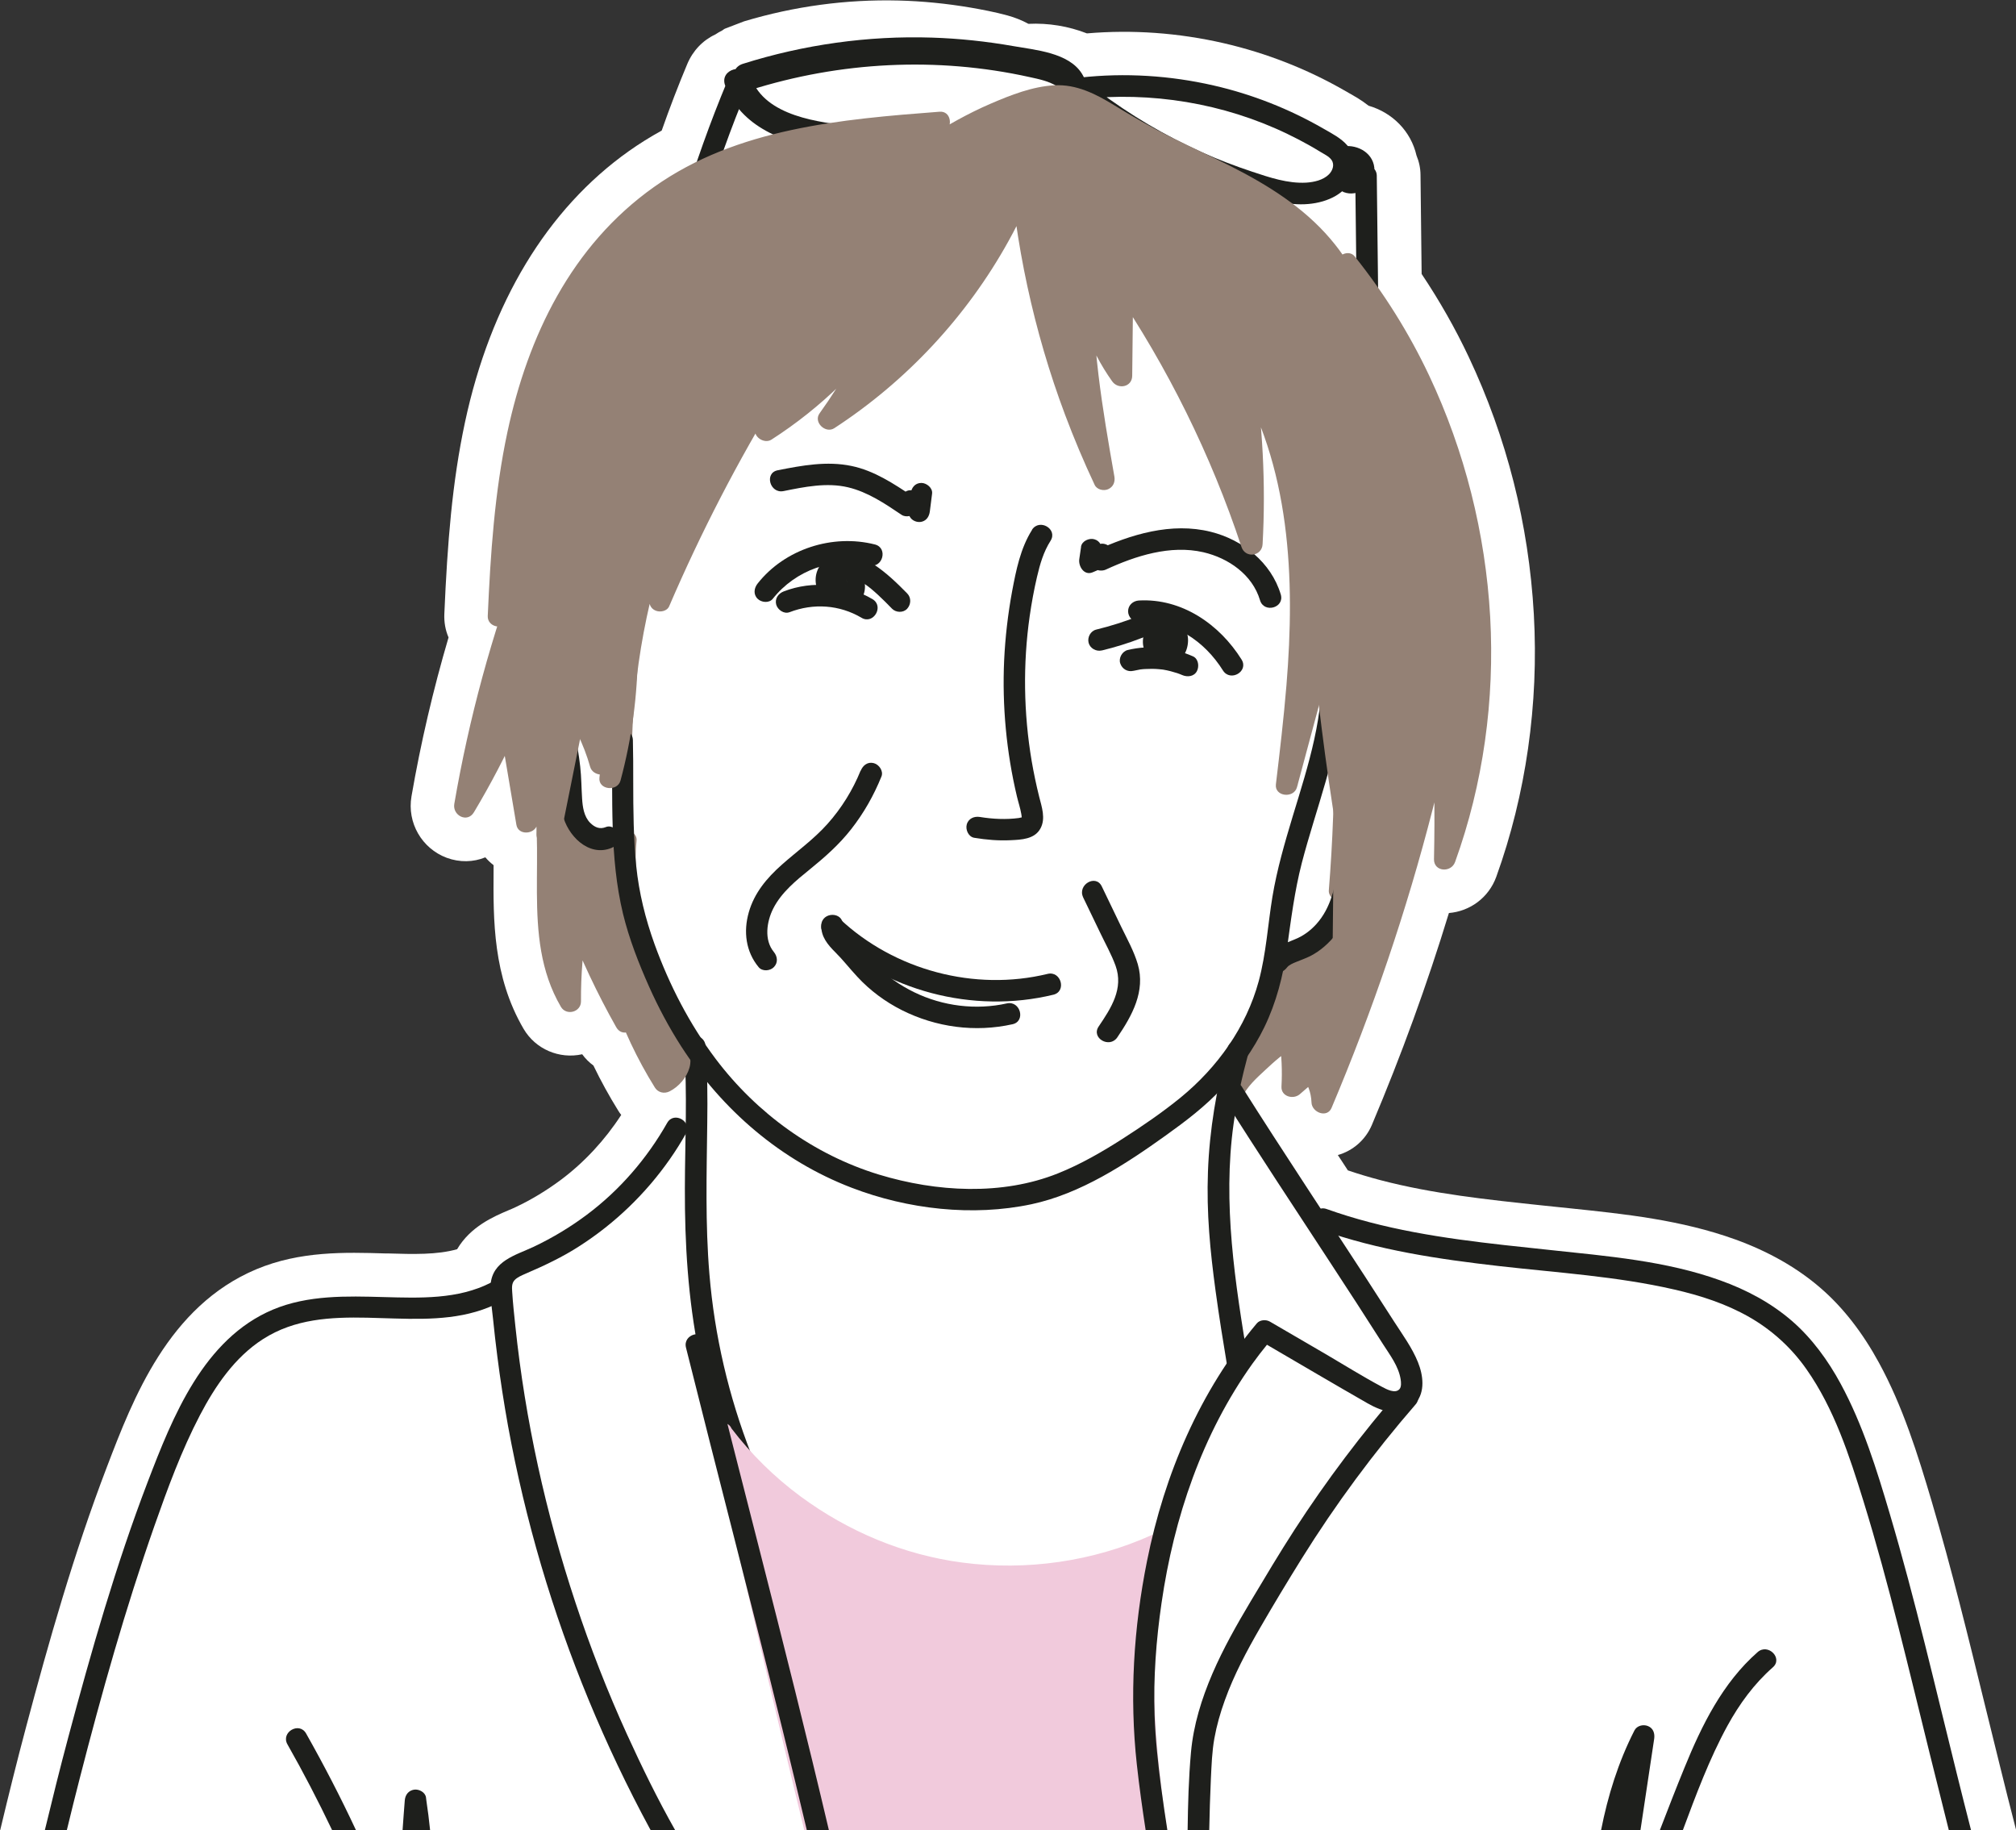
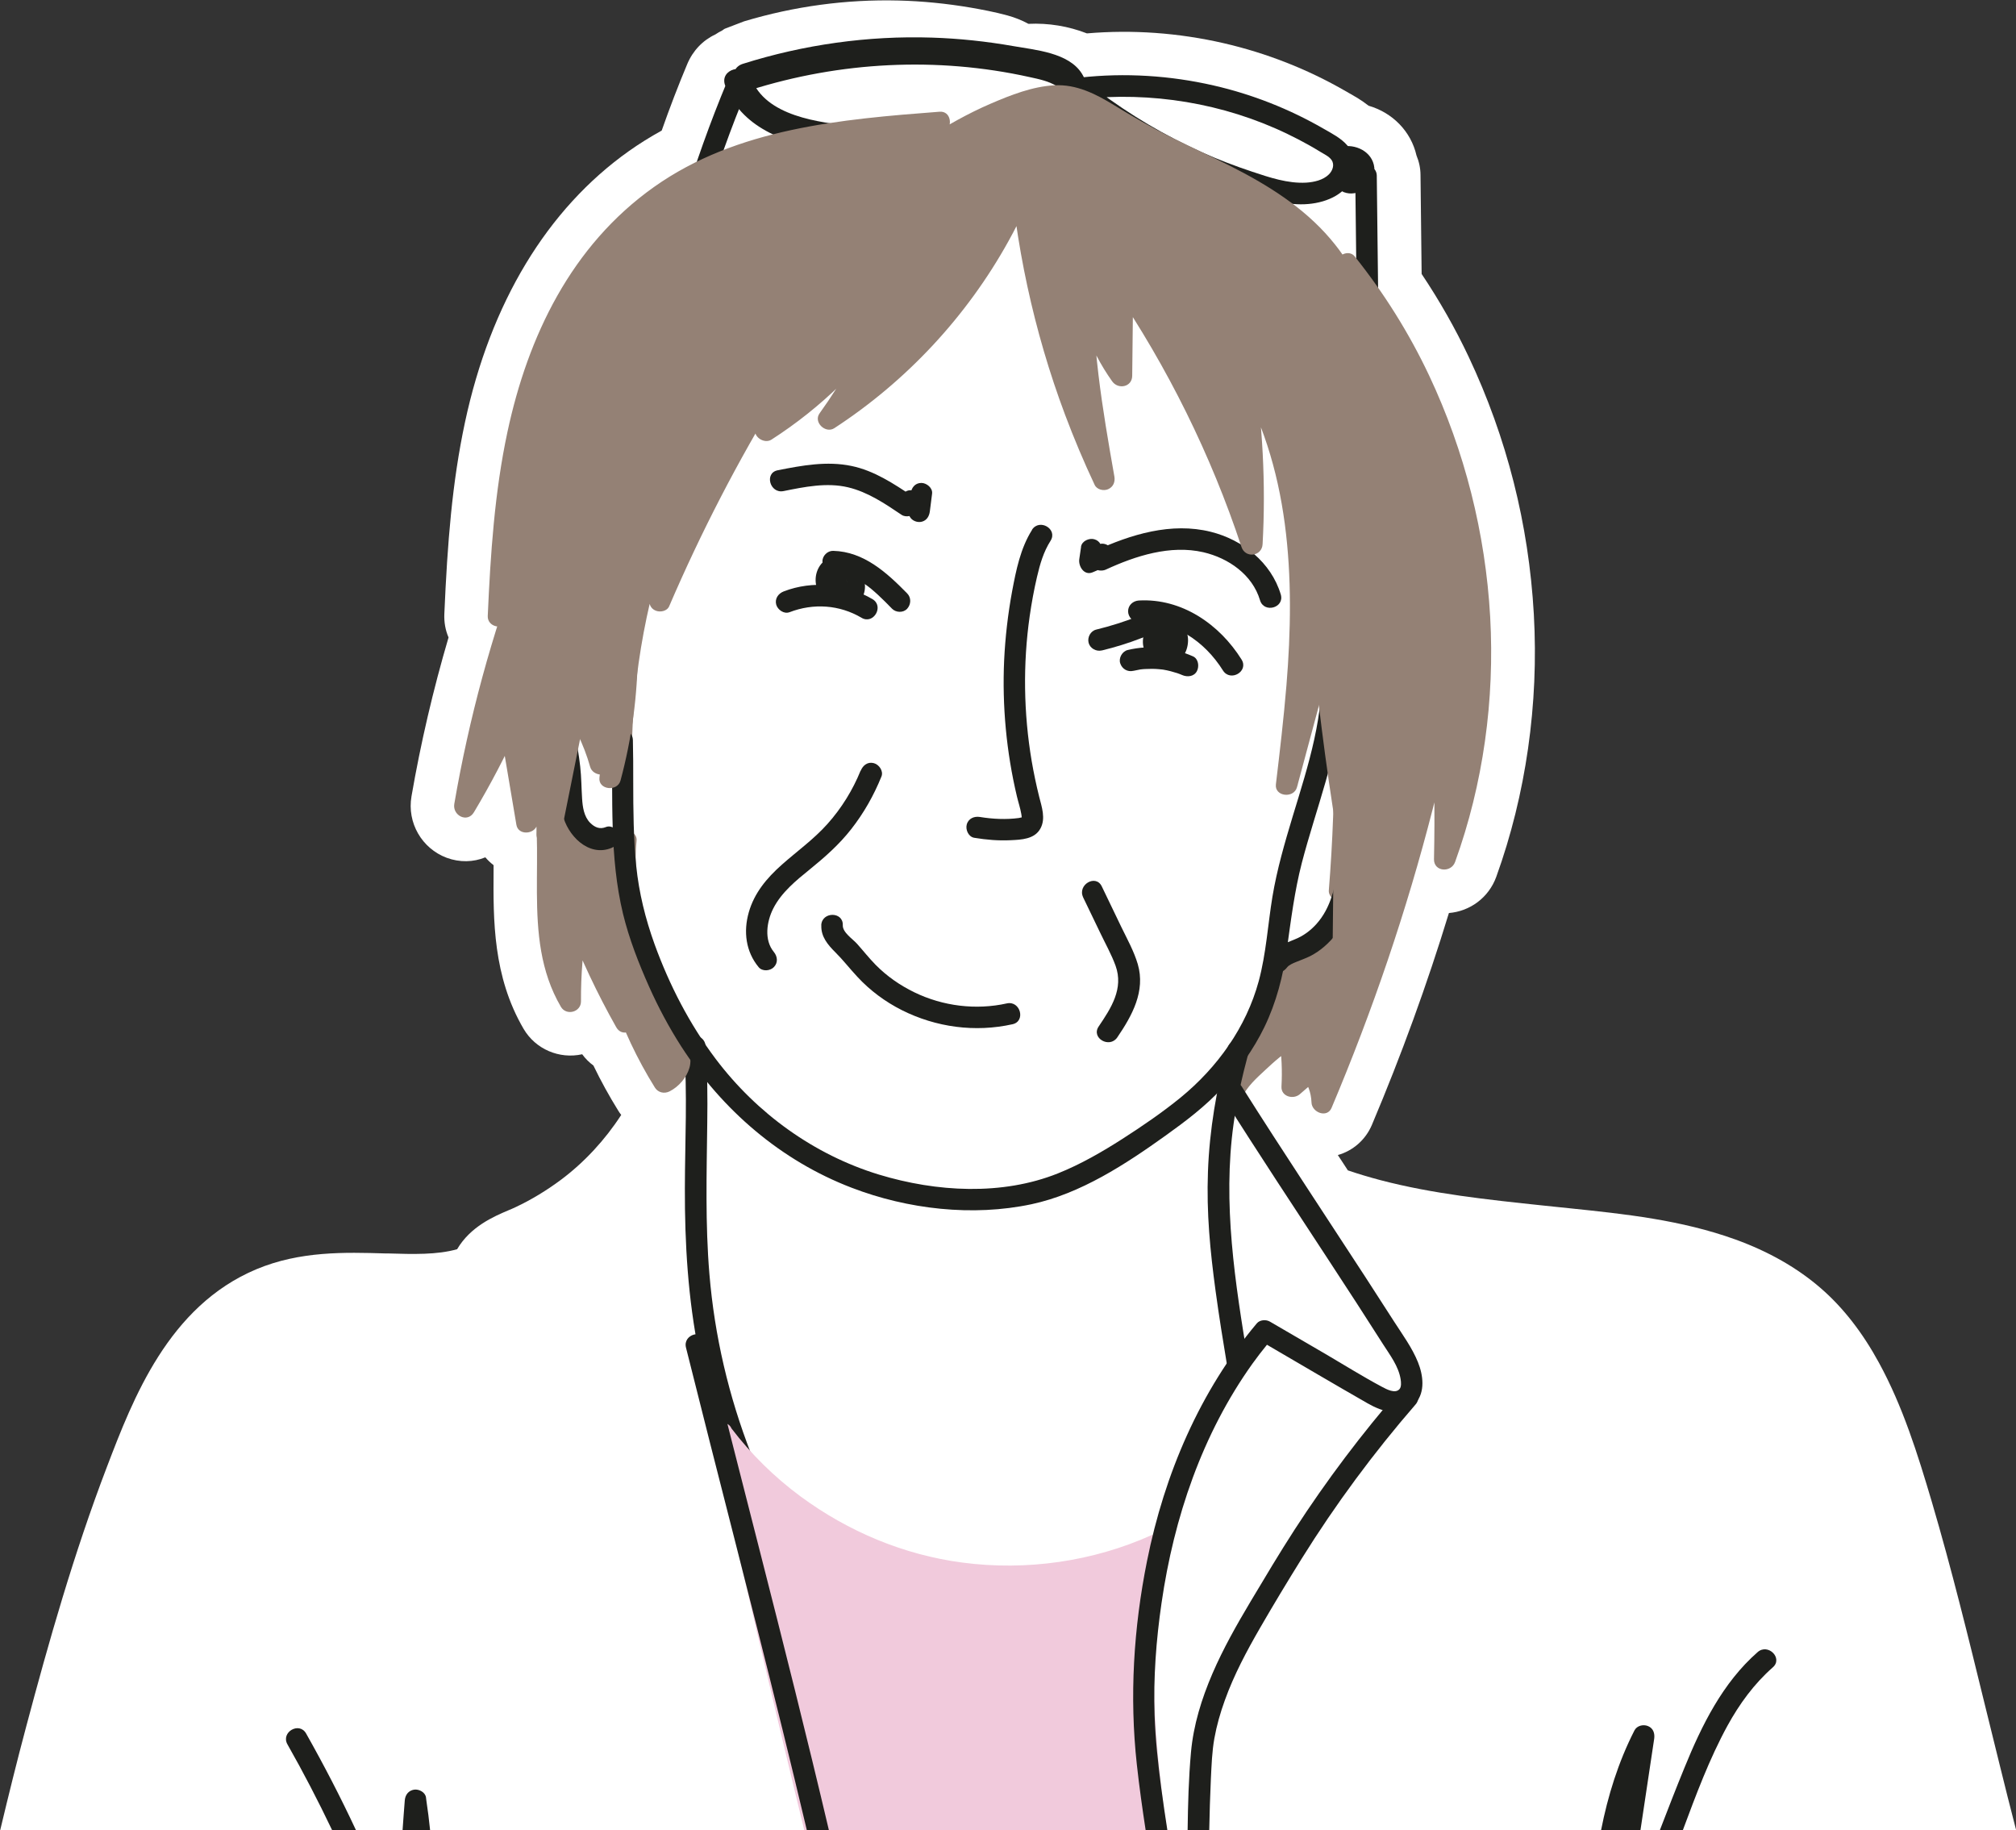
<svg xmlns="http://www.w3.org/2000/svg" width="195" height="177" viewBox="0 0 195 177" fill="none">
  <rect x="0" y="0" width="195" height="177" fill="#333333" stroke="none" />
  <g clip-path="url(#clip0_62_4360)">
    <path d="M70.103 2.78C70.011 2.838 69.928 2.888 69.846 2.955C69.621 3.063 69.406 3.188 69.198 3.329C67.995 3.887 67.016 4.894 66.469 6.209C65.614 8.249 64.784 10.405 64.004 12.627C62.892 13.243 61.831 13.901 60.835 14.608C52.928 20.21 47.443 29.292 44.971 40.862C43.734 46.664 43.278 52.465 42.979 59.383C42.946 60.19 43.087 60.956 43.386 61.647C41.892 66.724 40.689 71.885 39.801 77.021C39.362 79.56 40.797 82.057 43.203 82.956C44.465 83.422 45.784 83.389 46.945 82.914C47.186 83.197 47.452 83.447 47.742 83.672C47.742 83.838 47.742 84.013 47.742 84.18C47.709 88.983 47.675 94.426 50.646 99.504C51.799 101.468 54.097 102.451 56.313 101.959C56.62 102.384 56.993 102.75 57.4 103.05C58.122 104.548 58.926 106.005 59.789 107.395C59.881 107.545 59.98 107.695 60.088 107.828C58.512 110.258 56.52 112.406 54.264 114.096C52.878 115.128 51.401 116.027 49.858 116.751C49.625 116.859 49.385 116.968 49.136 117.067C47.767 117.65 45.51 118.616 44.216 120.813C42.282 121.363 39.951 121.296 37.511 121.221H37.246C33.388 121.105 29.015 120.98 24.792 122.753C16.287 126.324 12.861 135.28 10.355 141.831C7.127 150.263 4.688 158.895 2.539 166.961C1.651 170.282 0.821 173.637 0.017 177.008H195.017C194.452 174.835 193.913 172.68 193.39 170.557C192.917 168.651 192.453 166.745 191.98 164.838C190.403 158.404 188.777 151.753 186.86 145.252C185.475 140.574 184.048 136.021 181.758 131.817C180.165 128.887 178.273 126.448 176.116 124.584C173.851 122.619 171.079 121.038 167.86 119.873C162.6 117.975 157.148 117.409 151.871 116.859L149.308 116.593C143.798 116.01 138.596 115.461 133.535 114.137C132.464 113.854 131.402 113.538 130.373 113.188L129.793 112.298C129.668 112.098 129.535 111.907 129.403 111.707C130.846 111.299 132.074 110.258 132.697 108.793C135.543 102.059 138.04 95.201 140.147 88.3C142.189 88.133 143.997 86.81 144.727 84.804C147.598 76.863 148.851 68.081 148.362 59.408C147.872 50.701 145.748 42.327 142.064 34.519C140.77 31.772 139.235 29.075 137.509 26.495L137.401 16.939C137.401 16.281 137.26 15.632 137.011 15.033C136.48 12.71 134.704 10.896 132.373 10.222C131.693 9.68 131.004 9.298 130.448 8.981L130.158 8.815C126.482 6.692 122.516 5.136 118.367 4.178C113.978 3.171 109.531 2.855 105.133 3.229C103.341 2.53 101.408 2.214 99.475 2.305C98.852 1.964 98.164 1.689 97.434 1.49C96.181 1.148 94.953 0.924 93.916 0.741C91.567 0.341 89.211 0.108 86.904 0.05C81.843 -0.075 76.823 0.607 71.97 2.064" fill="white" />
    <path d="M70.144 8.24C71.621 12.294 75.894 13.842 79.827 14.458C84.756 15.224 89.825 15.357 94.729 14.358C97.193 13.859 99.599 13.035 101.839 11.886C103.615 10.979 106.104 9.439 104.644 7.117C103.366 5.086 100.147 4.836 98.031 4.461C95.426 4.004 92.787 3.721 90.14 3.637C83.959 3.438 77.745 4.312 71.845 6.176C70.244 6.684 70.924 9.223 72.542 8.715C81.254 5.96 90.63 5.469 99.566 7.45C100.512 7.658 101.408 7.833 102.238 8.34C102.578 8.54 102.445 8.474 102.263 8.632C101.856 8.981 101.284 9.223 100.819 9.472C98.993 10.438 97.044 11.137 95.036 11.612C90.97 12.585 86.73 12.636 82.582 12.203C79.263 11.853 74.011 11.254 72.667 7.558C72.094 5.985 69.564 6.659 70.136 8.257L70.144 8.24Z" fill="#1E1F1C" />
    <path d="M72.667 140.641C70.484 135.047 69.115 129.187 68.618 123.211C68.211 118.358 68.352 113.497 68.41 108.627C68.443 106.13 68.435 103.641 68.244 101.152C68.145 99.821 66.062 99.812 66.162 101.152C66.51 105.739 66.253 110.342 66.245 114.928C66.228 120.281 66.552 125.633 67.614 130.885C68.327 134.406 69.356 137.853 70.667 141.19C70.874 141.715 71.364 142.081 71.945 141.923C72.443 141.781 72.874 141.166 72.675 140.641H72.667Z" fill="#1E1F1C" />
    <path d="M111.821 177C108.959 157.13 111.921 149.373 111.921 149.373C104.802 152.602 96.579 153.335 89.004 151.404C81.428 149.472 74.55 144.903 69.821 138.651C69.821 138.651 75.131 161.75 78.881 177H111.829H111.821Z" fill="#F1CADC" />
    <path d="M70.974 148.257C72.509 154.841 74.052 161.417 75.62 167.985C76.342 170.99 77.055 173.995 77.794 177H79.951C79.379 174.669 78.806 172.33 78.242 169.991C76.624 163.282 75.048 156.556 73.48 149.83C72.915 147.408 72.401 144.969 71.837 142.547C79.528 150.421 90.547 154.558 101.615 153.26C104.619 152.91 107.548 152.194 110.36 151.12C110.111 152.336 109.97 153.584 109.846 154.775C109.207 160.793 109.564 166.928 110.253 172.921C110.41 174.278 110.584 175.634 110.784 176.983H112.874C112.85 176.841 112.825 176.7 112.808 176.55C111.862 169.916 111.298 163.132 111.787 156.439C111.821 155.932 111.87 155.432 111.92 154.925C111.945 154.7 111.97 154.483 111.995 154.259C112.011 154.15 112.02 154.034 112.036 153.926C112.045 153.859 112.053 153.801 112.061 153.767C112.161 153.077 112.269 152.394 112.401 151.711C112.534 151.029 112.733 150.38 112.908 149.714C112.908 149.689 112.924 149.664 112.932 149.639C113.298 148.69 112.136 148.132 111.406 148.457C105.714 151.021 99.284 151.936 93.094 151.12C87.427 150.38 82.017 148.107 77.421 144.711C74.915 142.863 72.65 140.632 70.758 138.152C70.6 137.794 70.293 137.627 69.962 137.611C69.746 137.569 69.522 137.602 69.298 137.727C68.899 137.96 68.642 138.56 68.841 139.009C69.547 142.081 70.26 145.161 70.974 148.232V148.257Z" fill="#F1CADC" />
    <path d="M70.352 7.841C68.692 11.82 67.24 15.882 66.004 20.011C65.622 21.301 67.63 21.851 68.012 20.569C69.24 16.44 70.692 12.37 72.36 8.399C72.575 7.883 72.127 7.25 71.629 7.117C71.032 6.951 70.567 7.325 70.352 7.85V7.841Z" fill="#1E1F1C" />
    <path d="M104.52 9.589C111.332 8.832 118.343 9.972 124.524 12.952C125.229 13.293 125.926 13.651 126.607 14.034C126.98 14.242 127.345 14.459 127.71 14.683C128.075 14.908 128.556 15.124 128.797 15.474C129.112 15.932 128.897 16.515 128.532 16.872C127.976 17.422 127.104 17.613 126.349 17.663C124.566 17.763 122.798 17.164 121.122 16.606C119.446 16.048 117.87 15.449 116.293 14.742C112.709 13.135 109.315 11.121 106.179 8.765C105.731 8.424 105.017 8.69 104.752 9.14C104.445 9.672 104.677 10.23 105.125 10.571C108.237 12.902 111.597 14.9 115.14 16.498C116.94 17.314 118.791 18.038 120.666 18.654C122.541 19.27 124.566 19.911 126.565 19.728C128.391 19.569 130.415 18.712 130.921 16.764C131.17 15.807 130.971 14.816 130.324 14.067C129.718 13.36 128.814 12.902 128.017 12.444C124.715 10.538 121.106 9.115 117.388 8.266C113.174 7.3 108.809 7.025 104.511 7.5C103.955 7.558 103.474 7.933 103.474 8.54C103.474 9.056 103.955 9.647 104.511 9.581L104.52 9.589Z" fill="#1E1F1C" />
    <path d="M130.49 16.174C130.88 16.124 131.012 16.765 130.531 16.573L129.975 18.588C131.029 18.846 132.149 18.554 132.863 17.705L131.087 16.964C131.137 20.985 131.178 25.014 131.228 29.034C131.245 30.374 133.327 30.383 133.311 29.034C133.261 25.014 133.219 20.985 133.17 16.964C133.161 16.115 132 15.508 131.394 16.224C131.162 16.507 130.905 16.657 130.531 16.565C129.204 16.24 128.756 18.096 129.975 18.579C131.336 19.12 132.921 17.938 132.946 16.507C132.971 14.875 131.394 13.951 129.934 14.151C129.378 14.226 129.071 14.942 129.204 15.433C129.37 16.032 129.925 16.24 130.481 16.165L130.49 16.174Z" fill="#1E1F1C" />
    <path d="M80.574 55.362C80.723 55.362 80.864 55.37 81.013 55.387C81.063 55.387 81.171 55.412 81.063 55.387C81.138 55.395 81.204 55.412 81.279 55.429C81.561 55.487 81.843 55.57 82.117 55.67C82.183 55.695 82.258 55.72 82.324 55.745C82.225 55.703 82.349 55.753 82.382 55.77C82.515 55.828 82.648 55.895 82.781 55.962C83.055 56.103 83.328 56.27 83.585 56.444C84.083 56.777 84.44 57.085 84.913 57.518C85.386 57.951 85.834 58.409 86.282 58.867C86.664 59.258 87.377 59.283 87.751 58.867C88.124 58.45 88.157 57.809 87.751 57.393C85.784 55.387 83.561 53.348 80.59 53.273C80.043 53.256 79.528 53.764 79.553 54.313C79.578 54.863 80.01 55.346 80.59 55.354L80.574 55.362Z" fill="#1E1F1C" />
    <path d="M80.043 54.047C79.089 54.554 78.699 55.745 78.981 56.752C79.238 57.684 80.043 58.558 81.005 58.767C81.561 58.883 82.101 58.825 82.607 58.558C83.113 58.292 83.461 57.826 83.594 57.301C83.851 56.328 83.42 55.129 82.482 54.688C81.885 54.405 81.188 54.405 80.64 54.796C80.383 54.979 80.151 55.196 80.018 55.487C79.836 55.87 79.802 56.236 79.877 56.652C79.927 56.894 80.151 57.152 80.358 57.276C80.582 57.41 80.914 57.46 81.163 57.385C81.412 57.31 81.661 57.143 81.785 56.902C81.918 56.644 81.943 56.386 81.893 56.094V56.061C81.893 56.153 81.91 56.244 81.926 56.336C81.926 56.286 81.926 56.236 81.926 56.186L81.893 56.461C81.901 56.403 81.918 56.344 81.943 56.286L81.835 56.536C81.86 56.477 81.893 56.427 81.926 56.377L81.76 56.586C81.81 56.527 81.86 56.477 81.918 56.427L81.711 56.594C81.777 56.552 81.835 56.511 81.91 56.477L81.661 56.586C81.719 56.561 81.777 56.544 81.844 56.536L81.57 56.569C81.636 56.569 81.694 56.561 81.76 56.569L81.487 56.536C81.561 56.544 81.636 56.569 81.711 56.594L81.462 56.486C81.537 56.519 81.603 56.561 81.661 56.602L81.454 56.436C81.528 56.494 81.595 56.561 81.653 56.627L81.487 56.419C81.553 56.502 81.603 56.594 81.653 56.694L81.545 56.444C81.595 56.561 81.628 56.669 81.644 56.794L81.611 56.519C81.628 56.644 81.628 56.76 81.611 56.877L81.644 56.602C81.628 56.694 81.611 56.777 81.578 56.869L81.686 56.619C81.653 56.702 81.611 56.777 81.553 56.844L81.719 56.636C81.669 56.702 81.611 56.752 81.553 56.802L81.76 56.636C81.686 56.694 81.603 56.735 81.52 56.777L81.769 56.669C81.669 56.71 81.561 56.735 81.454 56.752L81.727 56.719C81.619 56.727 81.512 56.727 81.404 56.719L81.677 56.752C81.561 56.735 81.445 56.702 81.337 56.652L81.586 56.76C81.445 56.702 81.321 56.619 81.205 56.527L81.412 56.694C81.279 56.586 81.163 56.469 81.064 56.336L81.23 56.544C81.138 56.419 81.055 56.286 80.997 56.144L81.105 56.394C81.047 56.253 81.005 56.103 80.981 55.945L81.014 56.219C80.997 56.103 80.997 55.978 81.014 55.861L80.981 56.136C80.997 56.02 81.022 55.92 81.064 55.812L80.956 56.061C80.997 55.953 81.055 55.861 81.122 55.77L80.956 55.978C81.014 55.903 81.08 55.828 81.155 55.77L80.947 55.936C81.005 55.895 81.064 55.853 81.122 55.828C81.603 55.57 81.794 54.862 81.495 54.396C81.18 53.905 80.591 53.747 80.068 54.022L80.043 54.047Z" fill="#1E1F1C" />
    <path d="M110.153 60.174C113.572 59.983 116.526 62.022 118.293 64.844C119.006 65.976 120.807 64.935 120.093 63.787C117.961 60.374 114.302 57.843 110.153 58.076C109.589 58.11 109.116 58.534 109.116 59.117C109.116 59.658 109.589 60.191 110.153 60.157V60.174Z" fill="#1E1F1C" />
    <path d="M106.593 62.904C107.888 62.588 109.157 62.197 110.394 61.714C110.958 61.497 111.505 61.264 112.086 61.106C112.551 60.981 113.057 60.881 113.464 61.065C113.978 61.297 114.584 61.214 114.891 60.69C115.148 60.24 115.032 59.491 114.517 59.258C113.065 58.609 111.655 58.992 110.236 59.55C108.817 60.107 107.465 60.54 106.029 60.89C105.482 61.023 105.158 61.639 105.299 62.172C105.44 62.704 106.029 63.037 106.577 62.904H106.593Z" fill="#1E1F1C" />
    <path d="M112.535 59.608C111.647 59.807 110.825 60.54 110.618 61.447C110.518 61.897 110.51 62.396 110.684 62.829C110.809 63.137 110.933 63.353 111.149 63.611C111.29 63.778 111.481 63.928 111.68 64.028C112.178 64.286 112.717 64.361 113.265 64.244C113.812 64.128 114.252 63.753 114.543 63.303C114.791 62.904 114.916 62.388 114.916 61.922C114.916 61.406 114.75 60.848 114.377 60.482C113.821 59.941 112.958 59.882 112.294 60.274C111.713 60.615 111.373 61.231 111.34 61.897C111.315 62.446 111.838 62.962 112.377 62.937C112.966 62.912 113.389 62.479 113.414 61.897C113.414 61.872 113.414 61.855 113.414 61.83L113.381 62.105C113.389 62.022 113.414 61.955 113.439 61.88L113.331 62.13C113.364 62.055 113.406 61.988 113.447 61.93L113.281 62.138C113.331 62.08 113.389 62.022 113.447 61.972L113.24 62.138C113.298 62.096 113.348 62.063 113.414 62.038L113.165 62.147C113.232 62.121 113.29 62.105 113.356 62.088L113.082 62.121C113.149 62.113 113.215 62.113 113.281 62.121L113.008 62.088C113.066 62.088 113.115 62.105 113.165 62.13L112.916 62.022C112.958 62.038 112.999 62.063 113.032 62.088L112.825 61.922C112.825 61.922 112.9 61.988 112.933 62.03L112.767 61.822C112.808 61.872 112.833 61.922 112.867 61.98L112.759 61.73C112.8 61.822 112.817 61.913 112.833 62.013L112.8 61.739C112.817 61.872 112.817 62.013 112.8 62.147L112.833 61.872C112.808 62.03 112.775 62.188 112.709 62.338L112.817 62.088C112.775 62.18 112.725 62.263 112.667 62.346L112.833 62.138C112.775 62.213 112.709 62.288 112.634 62.346L112.842 62.18C112.775 62.23 112.709 62.263 112.634 62.296L112.883 62.188C112.8 62.221 112.709 62.246 112.626 62.263L112.9 62.23C112.784 62.246 112.676 62.246 112.56 62.23L112.833 62.263C112.734 62.246 112.634 62.221 112.535 62.18L112.784 62.288C112.701 62.246 112.626 62.205 112.551 62.147L112.759 62.313C112.684 62.255 112.626 62.188 112.568 62.121L112.734 62.33C112.676 62.246 112.618 62.163 112.576 62.063L112.684 62.313C112.634 62.196 112.601 62.072 112.584 61.947L112.618 62.221C112.601 62.105 112.601 61.997 112.618 61.88L112.584 62.155C112.601 62.038 112.626 61.93 112.667 61.822L112.56 62.072C112.609 61.955 112.676 61.847 112.75 61.739L112.584 61.947C112.667 61.847 112.759 61.755 112.858 61.672L112.651 61.839C112.767 61.755 112.883 61.68 113.016 61.622L112.767 61.73C112.867 61.689 112.966 61.655 113.066 61.639C113.315 61.58 113.564 61.372 113.688 61.156C113.812 60.94 113.871 60.598 113.796 60.349C113.613 59.791 113.082 59.491 112.518 59.616L112.535 59.608Z" fill="#1E1F1C" />
    <path d="M104.569 52.882L104.395 54.072C104.295 54.755 104.851 55.687 105.673 55.354C106.22 55.138 106.718 54.888 107.191 54.538L105.664 53.356C105.59 53.54 105.515 53.723 105.432 53.906C105.042 54.846 106.245 55.413 106.959 55.088C109.838 53.756 113.206 52.674 116.393 53.407C118.824 53.972 121.139 55.571 121.877 58.051C122.259 59.333 124.267 58.792 123.885 57.493C122.956 54.389 120.193 52.2 117.123 51.434C113.306 50.476 109.373 51.683 105.905 53.282L107.432 54.464C107.506 54.281 107.581 54.097 107.664 53.914C108.004 53.099 106.834 52.216 106.137 52.732C105.822 52.965 105.482 53.19 105.117 53.34L106.394 54.622L106.569 53.431C106.652 52.874 106.428 52.308 105.839 52.15C105.349 52.016 104.644 52.316 104.561 52.882H104.569Z" fill="#1E1F1C" />
    <path d="M88.058 47.737L87.842 49.435L89.784 48.911C89.543 48.453 89.228 48.054 88.838 47.721C88.498 47.429 87.975 47.288 87.577 47.554C87.261 47.762 86.996 48.012 86.83 48.362L88.257 47.987C86.44 46.772 84.54 45.515 82.366 45.065C79.985 44.566 77.57 45.015 75.222 45.481C73.911 45.74 74.467 47.754 75.778 47.496C77.811 47.088 79.968 46.639 82.034 47.13C83.951 47.587 85.602 48.711 87.212 49.793C87.651 50.085 88.406 49.91 88.639 49.419C88.722 49.261 88.722 49.244 88.639 49.361L87.378 49.194C87.643 49.427 87.834 49.652 88 49.968C88.216 50.376 88.747 50.568 89.178 50.451C89.659 50.318 89.883 49.91 89.942 49.444L90.157 47.746C90.232 47.188 89.626 46.705 89.12 46.705C88.498 46.705 88.149 47.188 88.083 47.746L88.058 47.737Z" fill="#1E1F1C" />
    <path d="M99.823 51.251C98.703 53.024 98.28 55.155 97.898 57.186C97.492 59.383 97.235 61.614 97.127 63.853C96.928 68.265 97.343 72.726 98.363 77.022C98.496 77.588 98.687 78.145 98.786 78.72C98.811 78.853 98.853 79.044 98.786 79.177C98.886 78.978 98.72 79.086 98.546 79.111C97.318 79.277 96.007 79.211 94.787 79.011C94.231 78.919 93.667 79.153 93.509 79.743C93.376 80.243 93.675 80.934 94.24 81.025C95.401 81.217 96.571 81.317 97.749 81.258C98.786 81.209 100.072 81.167 100.637 80.126C101.168 79.153 100.761 78.029 100.512 77.038C100.23 75.906 99.989 74.757 99.79 73.6C99.01 68.989 98.936 64.211 99.599 59.583C99.782 58.309 100.014 57.044 100.305 55.795C100.595 54.547 100.935 53.373 101.616 52.3C102.337 51.159 100.537 50.11 99.815 51.242L99.823 51.251Z" fill="#1E1F1C" />
    <path d="M98.595 14.867C99.334 25.755 102.13 36.492 106.776 46.356C105.606 39.706 104.436 32.988 104.719 26.246C105.042 29.867 106.345 33.396 108.469 36.351C108.502 33.313 108.535 30.274 108.568 27.236C113.895 35.061 118.119 43.634 121.081 52.624C121.404 46.881 121.114 41.096 120.218 35.41C123.835 41.295 125.395 48.271 125.735 55.171C126.075 62.08 125.262 68.981 124.441 75.848C126.075 69.78 127.702 63.712 129.336 57.635C130.257 67.091 130.332 76.63 129.56 86.095C129.842 83.365 130.714 80.692 132.108 78.32C132.547 84.779 131.435 91.347 128.897 97.299C128.697 97.757 128.531 98.364 128.905 98.68C129.278 98.997 129.826 98.081 129.328 98.106C129.726 97.94 129.527 98.864 129.129 98.68C128.731 98.497 128.747 97.94 128.822 97.515C129.328 94.627 129.826 91.738 130.332 88.85C129.303 90.04 128.283 91.231 127.254 92.429C126.225 92.238 125.105 92.654 124.441 93.478C123.885 94.169 123.669 95.06 123.47 95.925C122.856 98.547 119.853 102.992 119.239 105.614C119.836 104.133 123.354 101.045 124.765 100.287C125.022 101.852 125.105 103.45 125.013 105.04C125.619 104.516 126.233 103.991 126.839 103.458C127.519 104.349 127.901 105.456 127.917 106.572C132.97 94.635 136.878 82.199 139.558 69.505C139.791 74.008 139.857 78.528 139.758 83.04C146.694 63.953 142.985 41.345 130.315 25.497C130.39 28.102 130.838 30.691 131.643 33.171C131.834 27.602 127.826 22.691 123.196 19.603C118.575 16.515 113.215 14.7 108.477 11.795C106.727 10.713 104.959 9.456 102.918 9.265C101.707 9.148 100.487 9.431 99.317 9.789C93.733 11.504 88.888 14.992 84.158 18.421C85.975 15.824 88.265 13.577 90.887 11.804C82.416 12.445 73.629 13.185 66.236 17.381C63.93 18.688 61.806 20.319 59.939 22.2C55.243 26.945 52.297 33.205 50.638 39.672C48.97 46.14 48.514 52.857 48.223 59.533C49.327 57.619 50.43 55.696 51.534 53.781C48.563 61.614 46.356 69.73 44.946 77.987C46.564 75.299 48.016 72.518 49.302 69.663C49.849 72.926 50.405 76.189 50.953 79.452C51.376 77.837 51.791 76.231 52.214 74.616C54.131 81.908 51.293 90.34 55.16 96.808C55.135 94.152 55.359 91.497 55.823 88.883C57.143 92.296 58.703 95.609 60.503 98.78C60.636 97.865 60.52 96.916 60.188 96.058C61.192 99.055 62.552 101.927 64.228 104.599C65.083 104.208 65.946 103.034 65.705 102.118C63.905 95.218 59.723 88.326 60.511 81.234C57.732 81.042 55.79 85.212 54.844 75.815C54.562 73.034 54.562 70.254 54.994 67.491C56.388 69.389 57.433 71.544 58.055 73.817C58.52 70.937 59.159 68.082 59.955 65.277C59.989 67.349 60.022 69.414 60.055 71.486C60.287 63.429 61.963 55.413 64.975 47.938C63.822 48.912 62.66 49.894 61.507 50.868C62.826 49.611 64.145 48.354 65.473 47.089C64.909 50.735 64.353 54.389 63.789 58.035C67.73 48.837 72.534 40.014 78.118 31.715C76.765 34.994 75.405 38.274 74.052 41.553C78.732 38.565 82.789 34.603 85.884 29.983C84.399 33.687 82.466 37.208 80.134 40.446C88.896 34.761 95.791 26.246 99.525 16.473" fill="#948175" />
    <path d="M97.558 14.866C98.156 23.49 99.981 32.014 103.018 40.105C103.881 42.402 104.835 44.666 105.88 46.889C106.096 47.355 106.743 47.505 107.183 47.313C107.689 47.088 107.88 46.605 107.789 46.081C106.635 39.53 105.507 32.929 105.764 26.245H103.682C104.038 30.066 105.349 33.745 107.573 36.875C108.145 37.691 109.498 37.449 109.514 36.35C109.548 33.312 109.581 30.274 109.614 27.236L107.672 27.76C112.941 35.518 117.131 43.983 120.085 52.898C120.458 54.022 122.068 53.814 122.126 52.624C122.45 46.772 122.126 40.92 121.23 35.135L119.33 35.943C124.856 45.007 125.279 55.97 124.433 66.275C124.167 69.48 123.794 72.668 123.412 75.856C123.271 77.046 125.155 77.246 125.453 76.13C127.088 70.062 128.714 63.994 130.349 57.918L128.308 57.643C129.22 67.099 129.295 76.63 128.532 86.103C128.49 86.669 129.046 87.143 129.569 87.143C130.183 87.143 130.548 86.66 130.606 86.103C130.888 83.547 131.726 81.075 133.012 78.861L131.07 78.336C131.386 83.089 130.88 87.842 129.544 92.412C129.212 93.544 128.83 94.668 128.407 95.767C128.034 96.724 127.362 97.806 127.777 98.847C128.191 99.887 129.411 100.12 130.15 99.304C130.946 98.422 130.498 97.215 129.328 97.082L129.602 99.129L129.685 99.113H129.129L129.187 99.129L128.731 98.863L128.772 98.905L128.507 98.447C128.432 98.255 128.615 97.906 128.764 97.823L129.287 97.681C129.594 98.106 129.768 98.214 129.809 98.006C129.809 97.981 129.809 97.948 129.809 97.922C129.851 97.856 129.843 97.656 129.851 97.581C129.917 97.182 129.992 96.782 130.058 96.374C130.199 95.575 130.34 94.768 130.481 93.969C130.763 92.362 131.037 90.756 131.319 89.157C131.477 88.234 130.324 87.276 129.577 88.142C128.548 89.332 127.528 90.523 126.499 91.721L127.511 91.455C125.769 91.197 124.051 91.896 123.188 93.486C122.5 94.751 122.358 96.249 121.769 97.565C120.608 100.137 118.89 102.601 118.218 105.364C118.094 105.864 118.334 106.396 118.824 106.596C119.255 106.771 119.919 106.654 120.127 106.172C120.583 105.106 121.57 104.24 122.417 103.45C123.263 102.659 124.217 101.801 125.271 101.227L123.744 100.603C123.976 102.085 124.034 103.583 123.952 105.081C123.902 106.047 125.088 106.371 125.727 105.822C126.366 105.273 126.947 104.773 127.552 104.24L125.918 104.032C126.49 104.806 126.822 105.655 126.856 106.621C126.889 107.587 128.366 108.169 128.797 107.145C132.763 97.756 136.057 88.092 138.588 78.212C139.301 75.431 139.948 72.635 140.546 69.829L138.505 69.555C138.737 74.058 138.803 78.578 138.704 83.089C138.679 84.321 140.363 84.43 140.745 83.364C143.475 75.806 144.587 67.673 144.139 59.649C143.682 51.583 141.683 43.634 138.239 36.325C136.298 32.214 133.875 28.351 131.037 24.797C130.465 24.081 129.229 24.689 129.262 25.538C129.353 28.235 129.801 30.915 130.631 33.487C130.988 34.602 132.647 34.411 132.672 33.212C132.771 29.417 131.095 25.921 128.673 23.09C126.067 20.036 122.632 17.896 119.089 16.098C117.173 15.124 115.215 14.234 113.29 13.277C111.365 12.319 109.573 11.279 107.764 10.172C105.955 9.065 104.113 8.141 101.997 8.249C99.881 8.357 97.766 9.189 95.816 10.03C91.41 11.928 87.494 14.758 83.627 17.563L85.054 18.995C86.78 16.556 88.946 14.434 91.41 12.752C92.19 12.219 91.991 10.721 90.887 10.804C81.387 11.528 71.289 12.394 63.266 18.079C55.243 23.765 51.061 32.546 49.086 41.761C47.833 47.613 47.443 53.614 47.178 59.574C47.136 60.623 48.613 60.973 49.119 60.099C50.223 58.184 51.326 56.261 52.43 54.347L50.53 53.539C47.568 61.372 45.361 69.48 43.942 77.745C43.751 78.861 45.203 79.627 45.842 78.553C47.452 75.864 48.904 73.084 50.198 70.229L48.298 69.979C48.846 73.242 49.401 76.505 49.949 79.768C50.123 80.817 51.708 80.709 51.957 79.768C52.38 78.153 52.795 76.547 53.218 74.932H51.21C53.102 82.299 50.231 90.498 54.255 97.373C54.778 98.264 56.197 97.889 56.197 96.849C56.18 94.285 56.388 91.73 56.827 89.199H54.819C56.172 92.695 57.765 96.083 59.607 99.346C60.163 100.328 61.432 99.77 61.548 98.822C61.673 97.806 61.548 96.782 61.2 95.825C60.744 94.576 58.761 95.092 59.192 96.383C60.238 99.463 61.623 102.417 63.341 105.173C63.648 105.672 64.253 105.805 64.768 105.547C65.656 105.098 66.419 104.215 66.693 103.25C66.967 102.284 66.552 101.202 66.253 100.237C65.606 98.131 64.809 96.083 64.046 94.019C62.544 89.94 61.109 85.703 61.573 81.291C61.632 80.709 61.042 80.276 60.536 80.251C59.831 80.209 59.134 80.392 58.47 80.634C58.205 80.734 57.939 80.834 57.666 80.917C57.541 80.95 57.408 80.975 57.292 81.008C57.11 81.067 57.441 81.058 57.342 81.008C57.309 80.992 57.184 81.008 57.143 81.008C56.985 81.017 57.416 81.058 57.201 81.008C57.151 81 56.993 80.933 57.159 81.008C57.35 81.092 57.134 80.975 57.101 80.967C56.985 80.933 57.267 81.117 57.101 80.95C56.952 80.808 57.093 80.95 57.076 80.942C57.027 80.867 56.977 80.8 56.935 80.725C56.886 80.642 56.844 80.55 56.803 80.467C56.703 80.267 56.803 80.484 56.745 80.317C56.222 78.861 56.047 77.287 55.898 75.764C55.641 73.134 55.624 70.462 56.023 67.84L54.123 68.09C55.467 69.938 56.462 71.969 57.085 74.166C57.342 75.09 58.918 75.231 59.093 74.166C59.566 71.286 60.196 68.439 60.993 65.626L58.952 65.351L59.051 71.561C59.076 72.909 61.092 72.901 61.134 71.561C61.374 63.578 63.042 55.695 66.021 48.287C66.187 47.862 65.904 47.321 65.54 47.105C65.116 46.855 64.635 46.964 64.278 47.271L60.81 50.202L62.279 51.675C63.598 50.418 64.917 49.161 66.245 47.896L64.502 46.88L62.818 57.826C62.735 58.342 62.901 58.85 63.424 59.058C63.855 59.233 64.519 59.116 64.726 58.634C67.796 51.492 71.372 44.566 75.438 37.94C76.608 36.034 77.811 34.161 79.056 32.305L77.156 31.498C75.803 34.777 74.442 38.057 73.09 41.337C72.733 42.194 73.903 42.976 74.617 42.519C79.454 39.414 83.602 35.352 86.822 30.574L84.922 29.766C83.461 33.387 81.545 36.817 79.271 39.98C78.657 40.837 79.852 41.961 80.698 41.411C87.676 36.867 93.509 30.615 97.55 23.315C98.712 21.226 99.707 19.045 100.57 16.814C100.769 16.29 100.346 15.665 99.84 15.532C99.251 15.374 98.761 15.732 98.562 16.265C95.708 23.681 90.987 30.341 85.013 35.56C83.32 37.033 81.528 38.382 79.653 39.605L81.08 41.037C83.461 37.716 85.411 34.12 86.938 30.324C87.403 29.167 85.66 28.601 85.038 29.517C82.026 33.986 78.11 37.807 73.579 40.712L75.106 41.894C76.459 38.615 77.819 35.335 79.172 32.055C79.371 31.581 78.998 30.998 78.566 30.823C78.068 30.624 77.562 30.807 77.263 31.248C72.932 37.699 69.066 44.458 65.705 51.475C64.743 53.489 63.822 55.52 62.943 57.577L64.843 58.384L66.527 47.438C66.676 46.447 65.598 45.648 64.784 46.422C63.465 47.679 62.146 48.936 60.818 50.202C59.831 51.142 61.283 52.532 62.287 51.675L65.755 48.745L64.013 47.729C60.968 55.304 59.3 63.395 59.051 71.561H61.134C61.1 69.488 61.067 67.424 61.034 65.351C61.017 64.177 59.317 63.928 58.993 65.076C58.197 67.882 57.566 70.737 57.093 73.617H59.101C58.437 71.253 57.375 69.022 55.931 67.041C55.475 66.408 54.181 66.308 54.031 67.29C53.641 69.821 53.558 72.36 53.758 74.907C53.898 76.796 54.065 78.802 54.662 80.625C54.961 81.549 55.425 82.532 56.371 82.931C57.076 83.231 57.815 83.098 58.512 82.856C58.86 82.731 59.209 82.59 59.566 82.49C59.756 82.432 59.956 82.39 60.146 82.357C59.914 82.398 60.072 82.357 60.204 82.357C60.321 82.357 60.437 82.357 60.553 82.357L59.516 81.316C59.084 85.445 60.238 89.507 61.607 93.353C62.295 95.292 63.05 97.215 63.722 99.163C64.054 100.12 64.361 101.086 64.627 102.06C64.726 102.426 64.776 102.609 64.602 102.95C64.411 103.325 64.096 103.583 63.731 103.774L65.158 104.149C63.532 101.543 62.204 98.772 61.217 95.85L59.209 96.408C59.507 97.215 59.59 97.998 59.483 98.847L61.424 98.322C59.673 95.217 58.138 91.996 56.844 88.675C56.678 88.242 56.33 87.909 55.84 87.909C55.417 87.909 54.911 88.234 54.836 88.675C54.363 91.388 54.123 94.127 54.131 96.882L56.072 96.358C54.197 93.153 54.015 89.415 54.015 85.786C54.015 81.982 54.189 78.128 53.235 74.416C52.978 73.417 51.484 73.425 51.227 74.416C50.804 76.031 50.389 77.637 49.966 79.252H51.974C51.426 75.989 50.87 72.726 50.322 69.463C50.181 68.606 48.779 68.414 48.422 69.213C47.128 72.068 45.676 74.849 44.066 77.537L45.967 78.345C47.385 70.087 49.592 61.98 52.554 54.139C52.978 53.015 51.227 52.332 50.654 53.331C49.551 55.246 48.447 57.169 47.344 59.083L49.285 59.608C49.7 49.943 50.497 39.938 54.936 31.165C56.935 27.203 59.632 23.64 63.092 20.851C66.684 17.955 70.966 16.123 75.405 15.008C80.483 13.726 85.71 13.318 90.912 12.919L90.389 10.971C87.61 12.86 85.229 15.208 83.287 17.963C82.698 18.795 83.876 19.994 84.714 19.395C87.967 17.039 91.244 14.667 94.837 12.835C96.579 11.945 98.396 11.187 100.288 10.68C101.259 10.421 102.279 10.247 103.275 10.43C104.163 10.596 104.984 10.979 105.764 11.412C107.49 12.377 109.124 13.485 110.883 14.4C112.642 15.316 114.543 16.198 116.385 17.089C119.786 18.737 123.188 20.518 125.926 23.182C128.664 25.846 130.73 29.325 130.631 33.237L132.672 32.963C131.9 30.557 131.469 28.085 131.377 25.563L129.602 26.303C134.439 32.372 137.941 39.48 139.998 46.964C142.056 54.447 142.687 62.379 141.79 70.129C141.284 74.466 140.264 78.736 138.779 82.84L140.82 83.114C140.919 78.603 140.853 74.091 140.621 69.58C140.562 68.456 138.828 68.098 138.579 69.305C136.497 79.152 133.684 88.841 130.166 98.264C129.179 100.903 128.142 103.525 127.046 106.122L128.988 106.646C128.938 105.331 128.54 104.066 127.76 103C127.345 102.434 126.673 102.318 126.125 102.792C125.52 103.316 124.906 103.841 124.3 104.374L126.076 105.114C126.167 103.425 126.059 101.752 125.793 100.087C125.686 99.396 124.798 99.171 124.267 99.463C123.064 100.12 121.985 101.086 120.989 102.01C119.994 102.934 118.89 103.932 118.368 105.156L120.268 105.963C120.616 104.548 121.33 103.233 121.985 101.935C122.748 100.436 123.545 98.955 124.142 97.382C124.648 96.041 124.648 93.91 126.366 93.544C126.806 93.453 127.27 93.627 127.685 93.453C128.175 93.245 128.532 92.645 128.863 92.254C129.61 91.388 130.349 90.523 131.095 89.665L129.353 88.65C129.079 90.215 128.805 91.779 128.532 93.344C128.399 94.11 128.266 94.868 128.133 95.633C128.001 96.399 127.801 97.14 127.768 97.898C127.735 98.505 127.918 99.121 128.407 99.512C128.897 99.904 129.643 99.937 130.125 99.479C131.07 98.588 130.481 96.849 129.071 97.182C128.573 97.298 128.249 97.839 128.324 98.33C128.407 98.88 128.814 99.18 129.345 99.238H129.444C129.27 99.204 129.096 99.154 128.922 99.105L128.988 99.146L128.615 98.772L128.648 98.83L128.507 98.305C128.498 98.147 128.664 97.864 128.839 97.831H129.394C129.61 98.264 129.735 98.38 129.76 98.181C129.768 98.114 129.784 98.047 129.809 97.981C129.884 97.814 129.95 97.615 130.017 97.448C130.174 97.065 130.332 96.674 130.49 96.283C130.805 95.467 131.095 94.635 131.353 93.802C131.867 92.162 132.274 90.498 132.581 88.808C133.203 85.378 133.41 81.882 133.186 78.403C133.12 77.404 131.792 76.938 131.245 77.879C129.76 80.434 128.872 83.239 128.556 86.177H130.639C131.402 76.705 131.328 67.174 130.415 57.718C130.307 56.603 128.698 56.228 128.374 57.443C126.739 63.511 125.113 69.58 123.479 75.656L125.52 75.931C126.822 65.001 128.1 53.631 124.731 42.935C123.852 40.154 122.674 37.458 121.155 34.969C120.508 33.903 119.081 34.644 119.255 35.776C120.127 41.37 120.392 47.055 120.077 52.707L122.118 52.432C119.114 43.351 114.866 34.702 109.498 26.795C108.934 25.962 107.573 26.237 107.556 27.319C107.523 30.357 107.49 33.395 107.457 36.434L109.398 35.909C107.39 33.087 106.113 29.791 105.789 26.328C105.665 25.005 103.765 24.963 103.706 26.328C103.441 33.187 104.619 39.988 105.806 46.722L107.706 45.915C104.146 38.331 101.699 30.232 100.437 21.95C100.081 19.628 99.832 17.289 99.674 14.95C99.583 13.618 97.5 13.61 97.591 14.95L97.558 14.866Z" fill="#948175" />
    <path d="M59.175 71.561C59.292 77.171 58.935 82.873 60.262 88.375C60.852 90.797 61.773 93.153 62.785 95.425C63.681 97.431 64.718 99.371 65.904 101.219C69.879 107.37 75.537 112.248 82.383 114.87C87.801 116.951 94.073 117.675 99.782 116.46C104.528 115.444 108.884 112.589 112.775 109.801C114.692 108.427 116.575 107.004 118.185 105.264C119.795 103.525 121.238 101.51 122.292 99.346C123.462 96.932 124.109 94.393 124.482 91.746C124.872 88.958 125.213 86.203 125.918 83.464C127.287 78.22 129.345 73.126 129.842 67.682C129.959 66.375 129.975 65.068 129.867 63.761C129.759 62.454 127.677 62.421 127.785 63.761C128.2 68.997 126.54 74.016 125.038 78.952C124.267 81.508 123.52 84.072 123.08 86.71C122.641 89.349 122.475 92.212 121.753 94.884C120.541 99.354 117.745 103.242 114.194 106.147C112.418 107.595 110.502 108.902 108.569 110.142C106.635 111.382 104.52 112.606 102.329 113.48C96.928 115.644 90.58 115.286 85.021 113.597C78.74 111.682 73.206 107.678 69.232 102.418C66.701 99.055 64.751 95.276 63.316 91.322C62.428 88.858 61.806 86.352 61.54 83.747C61.275 81.142 61.25 78.311 61.25 75.598C61.25 74.258 61.25 72.918 61.217 71.577C61.183 70.237 59.109 70.229 59.134 71.577L59.175 71.561Z" fill="#1E1F1C" />
    <path d="M129.361 83.731C129.212 85.72 128.705 87.835 127.336 89.358C126.747 90.015 126.042 90.531 125.237 90.848C124.233 91.239 123.362 91.614 122.698 92.496C122.358 92.945 122.624 93.661 123.072 93.928C123.603 94.244 124.159 94.003 124.499 93.553C124.665 93.328 125.071 93.154 125.362 93.037C125.818 92.846 126.291 92.687 126.739 92.463C127.718 91.963 128.556 91.206 129.228 90.348C130.697 88.451 131.269 86.103 131.452 83.748C131.493 83.181 130.946 82.707 130.415 82.707C129.817 82.707 129.419 83.19 129.378 83.748L129.361 83.731Z" fill="#1E1F1C" />
    <path d="M53.533 71.336C53.824 72.543 54.023 73.758 54.114 74.999C54.205 76.239 54.147 77.504 54.413 78.728C54.852 80.759 56.919 82.931 59.159 81.999C59.681 81.782 60.047 81.308 59.889 80.717C59.756 80.226 59.134 79.768 58.611 79.984C58.039 80.218 57.541 80.043 57.068 79.56C56.487 78.961 56.354 78.045 56.304 77.238C56.238 76.206 56.238 75.173 56.122 74.141C55.998 73.009 55.807 71.885 55.55 70.778C55.242 69.471 53.235 70.021 53.542 71.336H53.533Z" fill="#1E1F1C" />
    <path d="M129.759 53.29C128.589 60.699 128.921 68.19 129.303 75.648L131.344 75.374C130.108 70.304 129.253 65.16 128.805 59.966H126.722C127.328 66.9 128.199 73.8 129.319 80.668C129.411 81.225 130.099 81.533 130.597 81.4C131.186 81.234 131.419 80.676 131.327 80.118C130.232 73.434 129.386 66.717 128.797 59.974C128.681 58.642 126.598 58.634 126.714 59.974C127.179 65.352 128.042 70.695 129.328 75.94C129.602 77.072 131.435 76.847 131.369 75.665C130.995 68.406 130.614 61.065 131.751 53.856C131.842 53.298 131.609 52.733 131.02 52.574C130.523 52.441 129.826 52.741 129.743 53.307L129.759 53.29Z" fill="#948175" />
    <path d="M129.054 77.054C128.996 82.764 128.93 88.483 128.872 94.193C128.855 95.558 130.838 95.508 130.954 94.193C131.377 89.315 131.801 84.438 132.224 79.568H130.141C130.008 84.096 129.876 88.624 129.751 93.153C129.71 94.493 131.792 94.493 131.834 93.153C131.967 88.624 132.099 84.096 132.224 79.568C132.265 78.211 130.257 78.253 130.141 79.568C129.718 84.446 129.295 89.324 128.872 94.193H130.954C131.012 88.483 131.079 82.764 131.137 77.054C131.153 75.714 129.071 75.706 129.054 77.054Z" fill="#948175" />
    <path d="M59.607 62.979C59.607 67.016 59.068 71.019 58.014 74.915L60.055 75.19C60.545 70.92 61.034 66.649 61.524 62.379C61.656 61.206 59.748 60.972 59.483 62.105C58.744 65.226 57.84 68.297 56.761 71.319L58.288 70.695C58.006 70.487 58.031 69.838 58.022 69.546C57.997 68.764 57.997 67.981 57.989 67.199C57.964 65.584 57.948 63.961 57.923 62.346C57.906 61.206 56.114 60.881 55.882 62.071C54.612 68.373 53.343 74.674 52.081 80.983L54.089 81.541C54.894 75.606 55.699 69.679 56.496 63.744C56.67 62.446 54.936 61.88 54.488 63.187C52.579 68.789 52.222 74.757 51.899 80.625C51.824 81.965 53.907 81.965 53.981 80.625C54.297 74.932 54.645 69.18 56.496 63.744L54.488 63.187C53.683 69.122 52.878 75.048 52.081 80.983C52.007 81.541 52.214 82.107 52.812 82.265C53.326 82.407 53.981 82.09 54.089 81.533C55.359 75.231 56.628 68.93 57.889 62.621L55.848 62.346C55.873 64.285 55.898 66.233 55.923 68.173C55.94 69.754 55.815 71.477 57.242 72.51C57.831 72.934 58.57 72.46 58.769 71.885C59.839 68.864 60.752 65.792 61.49 62.671L59.449 62.396L57.981 75.206C57.848 76.397 59.723 76.597 60.022 75.481C61.117 71.411 61.681 67.207 61.69 62.987C61.69 61.647 59.607 61.638 59.607 62.987V62.979Z" fill="#948175" />
    <path d="M76.367 59.208C78.674 58.317 81.204 58.484 83.337 59.749C84.49 60.432 85.544 58.625 84.39 57.943C81.827 56.436 78.599 56.12 75.811 57.194C75.288 57.394 74.923 57.893 75.081 58.476C75.222 58.975 75.836 59.408 76.359 59.208H76.367Z" fill="#1E1F1C" />
-     <path d="M109.639 64.876C109.863 64.826 110.079 64.785 110.303 64.743C110.427 64.727 110.427 64.727 110.311 64.743C110.361 64.743 110.411 64.735 110.452 64.727C110.568 64.718 110.676 64.702 110.792 64.702C111.232 64.677 111.663 64.677 112.103 64.718C112.219 64.727 112.327 64.743 112.443 64.752C112.219 64.718 112.535 64.768 112.551 64.768C112.775 64.81 112.999 64.852 113.215 64.91C113.431 64.968 113.655 65.035 113.871 65.101C113.962 65.135 114.053 65.168 114.144 65.201C114.202 65.226 114.269 65.251 114.327 65.276C114.227 65.234 114.236 65.234 114.343 65.284C114.841 65.501 115.488 65.442 115.771 64.91C116.011 64.46 115.928 63.719 115.397 63.478C113.398 62.596 111.215 62.354 109.083 62.862C108.552 62.987 108.187 63.628 108.353 64.144C108.535 64.702 109.066 65.01 109.631 64.876H109.639Z" fill="#1E1F1C" />
-     <path d="M48.099 131.135C48.389 133.407 48.737 135.671 49.144 137.927C49.974 142.472 51.044 146.967 52.347 151.395C54.952 160.227 58.495 168.792 62.876 176.891C62.892 176.925 62.917 176.966 62.942 177H65.307C63.606 173.995 62.079 170.873 60.652 167.743C58.76 163.59 57.101 159.336 55.666 155C52.786 146.326 50.803 137.344 49.849 128.255C49.733 127.148 49.609 126.032 49.542 124.925C49.517 124.517 49.484 124.109 49.783 123.793C50.057 123.51 50.472 123.344 50.828 123.185C52.645 122.403 54.404 121.579 56.072 120.497C59.491 118.299 62.453 115.444 64.784 112.115C65.34 111.324 65.855 110.5 66.336 109.651C66.999 108.477 65.199 107.428 64.535 108.594C62.585 112.04 59.939 115.103 56.769 117.475C55.168 118.674 53.442 119.714 51.633 120.572C49.866 121.404 47.617 121.929 47.451 124.268C47.377 125.35 47.584 126.498 47.692 127.572C47.808 128.754 47.949 129.945 48.099 131.127V131.135Z" fill="#1E1F1C" />
+     <path d="M109.639 64.876C109.863 64.826 110.079 64.785 110.303 64.743C110.361 64.743 110.411 64.735 110.452 64.727C110.568 64.718 110.676 64.702 110.792 64.702C111.232 64.677 111.663 64.677 112.103 64.718C112.219 64.727 112.327 64.743 112.443 64.752C112.219 64.718 112.535 64.768 112.551 64.768C112.775 64.81 112.999 64.852 113.215 64.91C113.431 64.968 113.655 65.035 113.871 65.101C113.962 65.135 114.053 65.168 114.144 65.201C114.202 65.226 114.269 65.251 114.327 65.276C114.227 65.234 114.236 65.234 114.343 65.284C114.841 65.501 115.488 65.442 115.771 64.91C116.011 64.46 115.928 63.719 115.397 63.478C113.398 62.596 111.215 62.354 109.083 62.862C108.552 62.987 108.187 63.628 108.353 64.144C108.535 64.702 109.066 65.01 109.631 64.876H109.639Z" fill="#1E1F1C" />
    <path d="M118.724 101.369C117.671 105.265 116.99 109.268 116.841 113.306C116.692 117.343 117.057 120.98 117.571 124.793C117.911 127.29 118.309 129.77 118.724 132.251C118.816 132.808 119.504 133.116 120.002 132.983C120.591 132.825 120.823 132.259 120.732 131.701C119.471 124.102 118.243 116.385 119.322 108.677C119.637 106.405 120.135 104.149 120.732 101.935C121.081 100.637 119.073 100.079 118.724 101.377V101.369Z" fill="#1E1F1C" />
    <path d="M110.825 177H112.916C112.709 175.652 112.501 174.295 112.327 172.947C112.02 170.608 111.763 168.252 111.68 165.896C111.555 162.275 111.829 158.604 112.352 155.025C113.547 146.776 116.285 138.677 121.155 131.868C121.603 131.244 122.068 130.644 122.549 130.053C125.793 131.943 129.029 133.857 132.29 135.722C133.717 136.538 135.683 137.179 136.936 135.697C137.874 134.59 137.658 132.992 137.152 131.735C136.588 130.336 135.667 129.088 134.854 127.823C133.933 126.383 132.995 124.943 132.066 123.502C130.133 120.531 128.183 117.568 126.25 114.604C124.192 111.449 122.134 108.295 120.126 105.107C119.413 103.975 117.612 105.023 118.326 106.164C121.719 111.549 125.237 116.86 128.722 122.187C130.423 124.784 132.116 127.39 133.783 130.012C134.447 131.052 135.269 132.118 135.476 133.375C135.526 133.683 135.559 134.116 135.376 134.332C134.97 134.823 134.115 134.357 133.692 134.132C131.858 133.158 130.083 132.043 128.291 130.994C126.465 129.937 124.648 128.871 122.831 127.814C122.458 127.598 121.869 127.631 121.57 127.981C116.052 134.54 112.626 142.581 110.95 150.955C109.647 157.431 109.24 164.073 109.962 170.649C110.195 172.78 110.493 174.903 110.817 177.017L110.825 177Z" fill="#1E1F1C" />
    <path d="M116.965 177C116.998 175.343 117.048 173.695 117.123 172.047C117.189 170.732 117.23 169.408 117.463 168.11C117.687 166.87 118.035 165.646 118.467 164.456C119.346 162 120.582 159.686 121.885 157.43C123.188 155.175 124.54 152.935 125.918 150.721C129.187 145.477 132.871 140.499 136.92 135.83C137.799 134.823 136.33 133.341 135.451 134.356C131.734 138.635 128.307 143.171 125.229 147.924C123.752 150.205 122.358 152.553 120.964 154.883C119.62 157.139 118.317 159.436 117.272 161.859C116.226 164.298 115.438 166.82 115.198 169.475C114.974 171.964 114.907 174.486 114.874 176.992H116.965V177Z" fill="#1E1F1C" />
-     <path d="M127.76 118.941C133.319 120.913 139.168 121.779 145.009 122.445C150.652 123.086 156.393 123.436 161.936 124.709C164.458 125.284 166.939 126.083 169.196 127.373C171.394 128.63 173.278 130.344 174.73 132.417C177.41 136.229 178.879 140.766 180.248 145.186C182.728 153.219 184.628 161.434 186.653 169.592C187.267 172.064 187.881 174.528 188.503 177H190.652C190.188 175.194 189.731 173.379 189.283 171.573C187.192 163.182 185.259 154.742 182.803 146.443C181.534 142.148 180.181 137.769 178.04 133.824C176.821 131.576 175.278 129.445 173.344 127.764C171.311 125.999 168.939 124.742 166.416 123.835C161.164 121.937 155.431 121.479 149.921 120.888C144.064 120.264 138.173 119.698 132.456 118.2C131.054 117.834 129.676 117.409 128.316 116.926C127.054 116.477 126.507 118.491 127.76 118.941Z" fill="#1E1F1C" />
    <path d="M162.774 177C164.052 173.57 165.338 170.108 167.088 166.903C168.25 164.789 169.661 162.849 171.478 161.251C172.49 160.369 171.013 158.895 170.009 159.778C166.624 162.749 164.608 166.845 162.932 170.957C162.11 172.963 161.33 174.977 160.55 177H162.774Z" fill="#1E1F1C" />
    <path d="M158.675 177L160.003 168.16C160.077 167.644 159.92 167.136 159.397 166.928C158.941 166.745 158.335 166.886 158.094 167.353C156.526 170.424 155.522 173.67 154.867 176.992H158.667L158.675 177Z" fill="#1E1F1C" />
-     <path d="M6.463 177C6.87 175.319 7.285 173.646 7.716 171.973C9.824 163.765 12.13 155.575 14.935 147.575C16.213 143.946 17.557 140.275 19.341 136.862C20.817 134.041 22.709 131.26 25.431 129.512C31.579 125.567 39.337 128.805 46.016 126.865C46.887 126.616 47.733 126.266 48.538 125.85C49.733 125.234 48.679 123.436 47.485 124.044C44.298 125.683 40.606 125.534 37.13 125.442C33.529 125.342 29.795 125.234 26.41 126.649C19.697 129.471 16.702 137.004 14.279 143.338C11.201 151.388 8.82 159.72 6.596 168.044C5.8 171.015 5.061 174.004 4.339 176.992H6.472L6.463 177Z" fill="#1E1F1C" />
    <path d="M32.127 177H34.433C32.948 173.82 31.33 170.698 29.604 167.643C28.94 166.478 27.14 167.527 27.804 168.701C29.347 171.414 30.782 174.186 32.127 177Z" fill="#1E1F1C" />
    <path d="M41.602 177C41.502 176.034 41.386 175.069 41.237 174.103C41.22 174.012 41.212 173.92 41.204 173.828C41.129 173.321 40.523 173.013 40.059 173.079C39.519 173.163 39.204 173.57 39.154 174.103C39.071 175.069 39.013 176.034 38.938 177.008H41.594L41.602 177Z" fill="#1E1F1C" />
    <path d="M75.645 167.087C76.459 170.383 77.255 173.687 78.043 177H80.176C78.06 168.01 75.803 159.054 73.521 150.106C71.796 143.33 70.053 136.554 68.361 129.77C68.037 128.472 66.029 129.021 66.353 130.328C69.414 142.589 72.617 154.817 75.645 167.095V167.087Z" fill="#1E1F1C" />
    <path d="M104.76 86.769L106.428 90.232C106.925 91.272 107.506 92.305 107.904 93.395C108.701 95.609 107.481 97.482 106.27 99.272C105.515 100.387 107.315 101.427 108.07 100.329C109.497 98.231 110.817 95.867 110.053 93.245C109.68 91.98 109.016 90.798 108.444 89.616C107.821 88.317 107.191 87.019 106.569 85.72C105.988 84.513 104.196 85.57 104.768 86.777L104.76 86.769Z" fill="#1E1F1C" />
    <path d="M83.245 74.524C82.49 76.397 81.395 78.162 80.051 79.669C78.707 81.175 77.122 82.299 75.637 83.614C74.152 84.929 72.957 86.369 72.426 88.234C71.895 90.099 72.135 92.03 73.38 93.536C73.737 93.969 74.484 93.911 74.849 93.536C75.28 93.103 75.206 92.496 74.849 92.063C73.886 90.898 74.16 89.116 74.791 87.868C75.587 86.294 77.014 85.146 78.358 84.055C79.802 82.882 81.171 81.675 82.324 80.201C83.552 78.636 84.515 76.938 85.262 75.09C85.469 74.566 85.029 73.942 84.531 73.808C83.934 73.642 83.461 74.017 83.254 74.541L83.245 74.524Z" fill="#1E1F1C" />
-     <path d="M79.753 90.332C85.594 95.834 94.098 98.089 101.889 96.2C103.192 95.884 102.636 93.869 101.333 94.186C94.281 95.9 86.515 93.836 81.221 88.858C80.242 87.942 78.773 89.416 79.753 90.332Z" fill="#1E1F1C" />
    <path d="M79.445 89.491C79.395 90.581 80.076 91.38 80.806 92.105C81.536 92.829 82.2 93.686 82.922 94.46C84.141 95.784 85.627 96.883 87.228 97.69C90.539 99.355 94.322 99.863 97.94 99.055C99.242 98.764 98.695 96.749 97.384 97.041C94.397 97.707 91.194 97.307 88.439 95.967C87.054 95.293 85.793 94.419 84.706 93.32C84.058 92.662 83.494 91.938 82.88 91.256C82.466 90.798 81.495 90.174 81.52 89.483C81.578 88.142 79.495 88.142 79.437 89.483L79.445 89.491Z" fill="#1E1F1C" />
-     <path d="M74.749 57.909C76.94 55.138 80.64 53.797 84.075 54.671C85.378 55.004 85.925 52.99 84.631 52.657C80.532 51.617 75.919 53.09 73.281 56.436C72.932 56.877 72.849 57.485 73.281 57.909C73.646 58.276 74.401 58.351 74.749 57.909Z" fill="#1E1F1C" />
  </g>
  <defs>
    <clipPath id="clip0_62_4360">
      <rect width="195" height="177" fill="white" />
    </clipPath>
  </defs>
</svg>